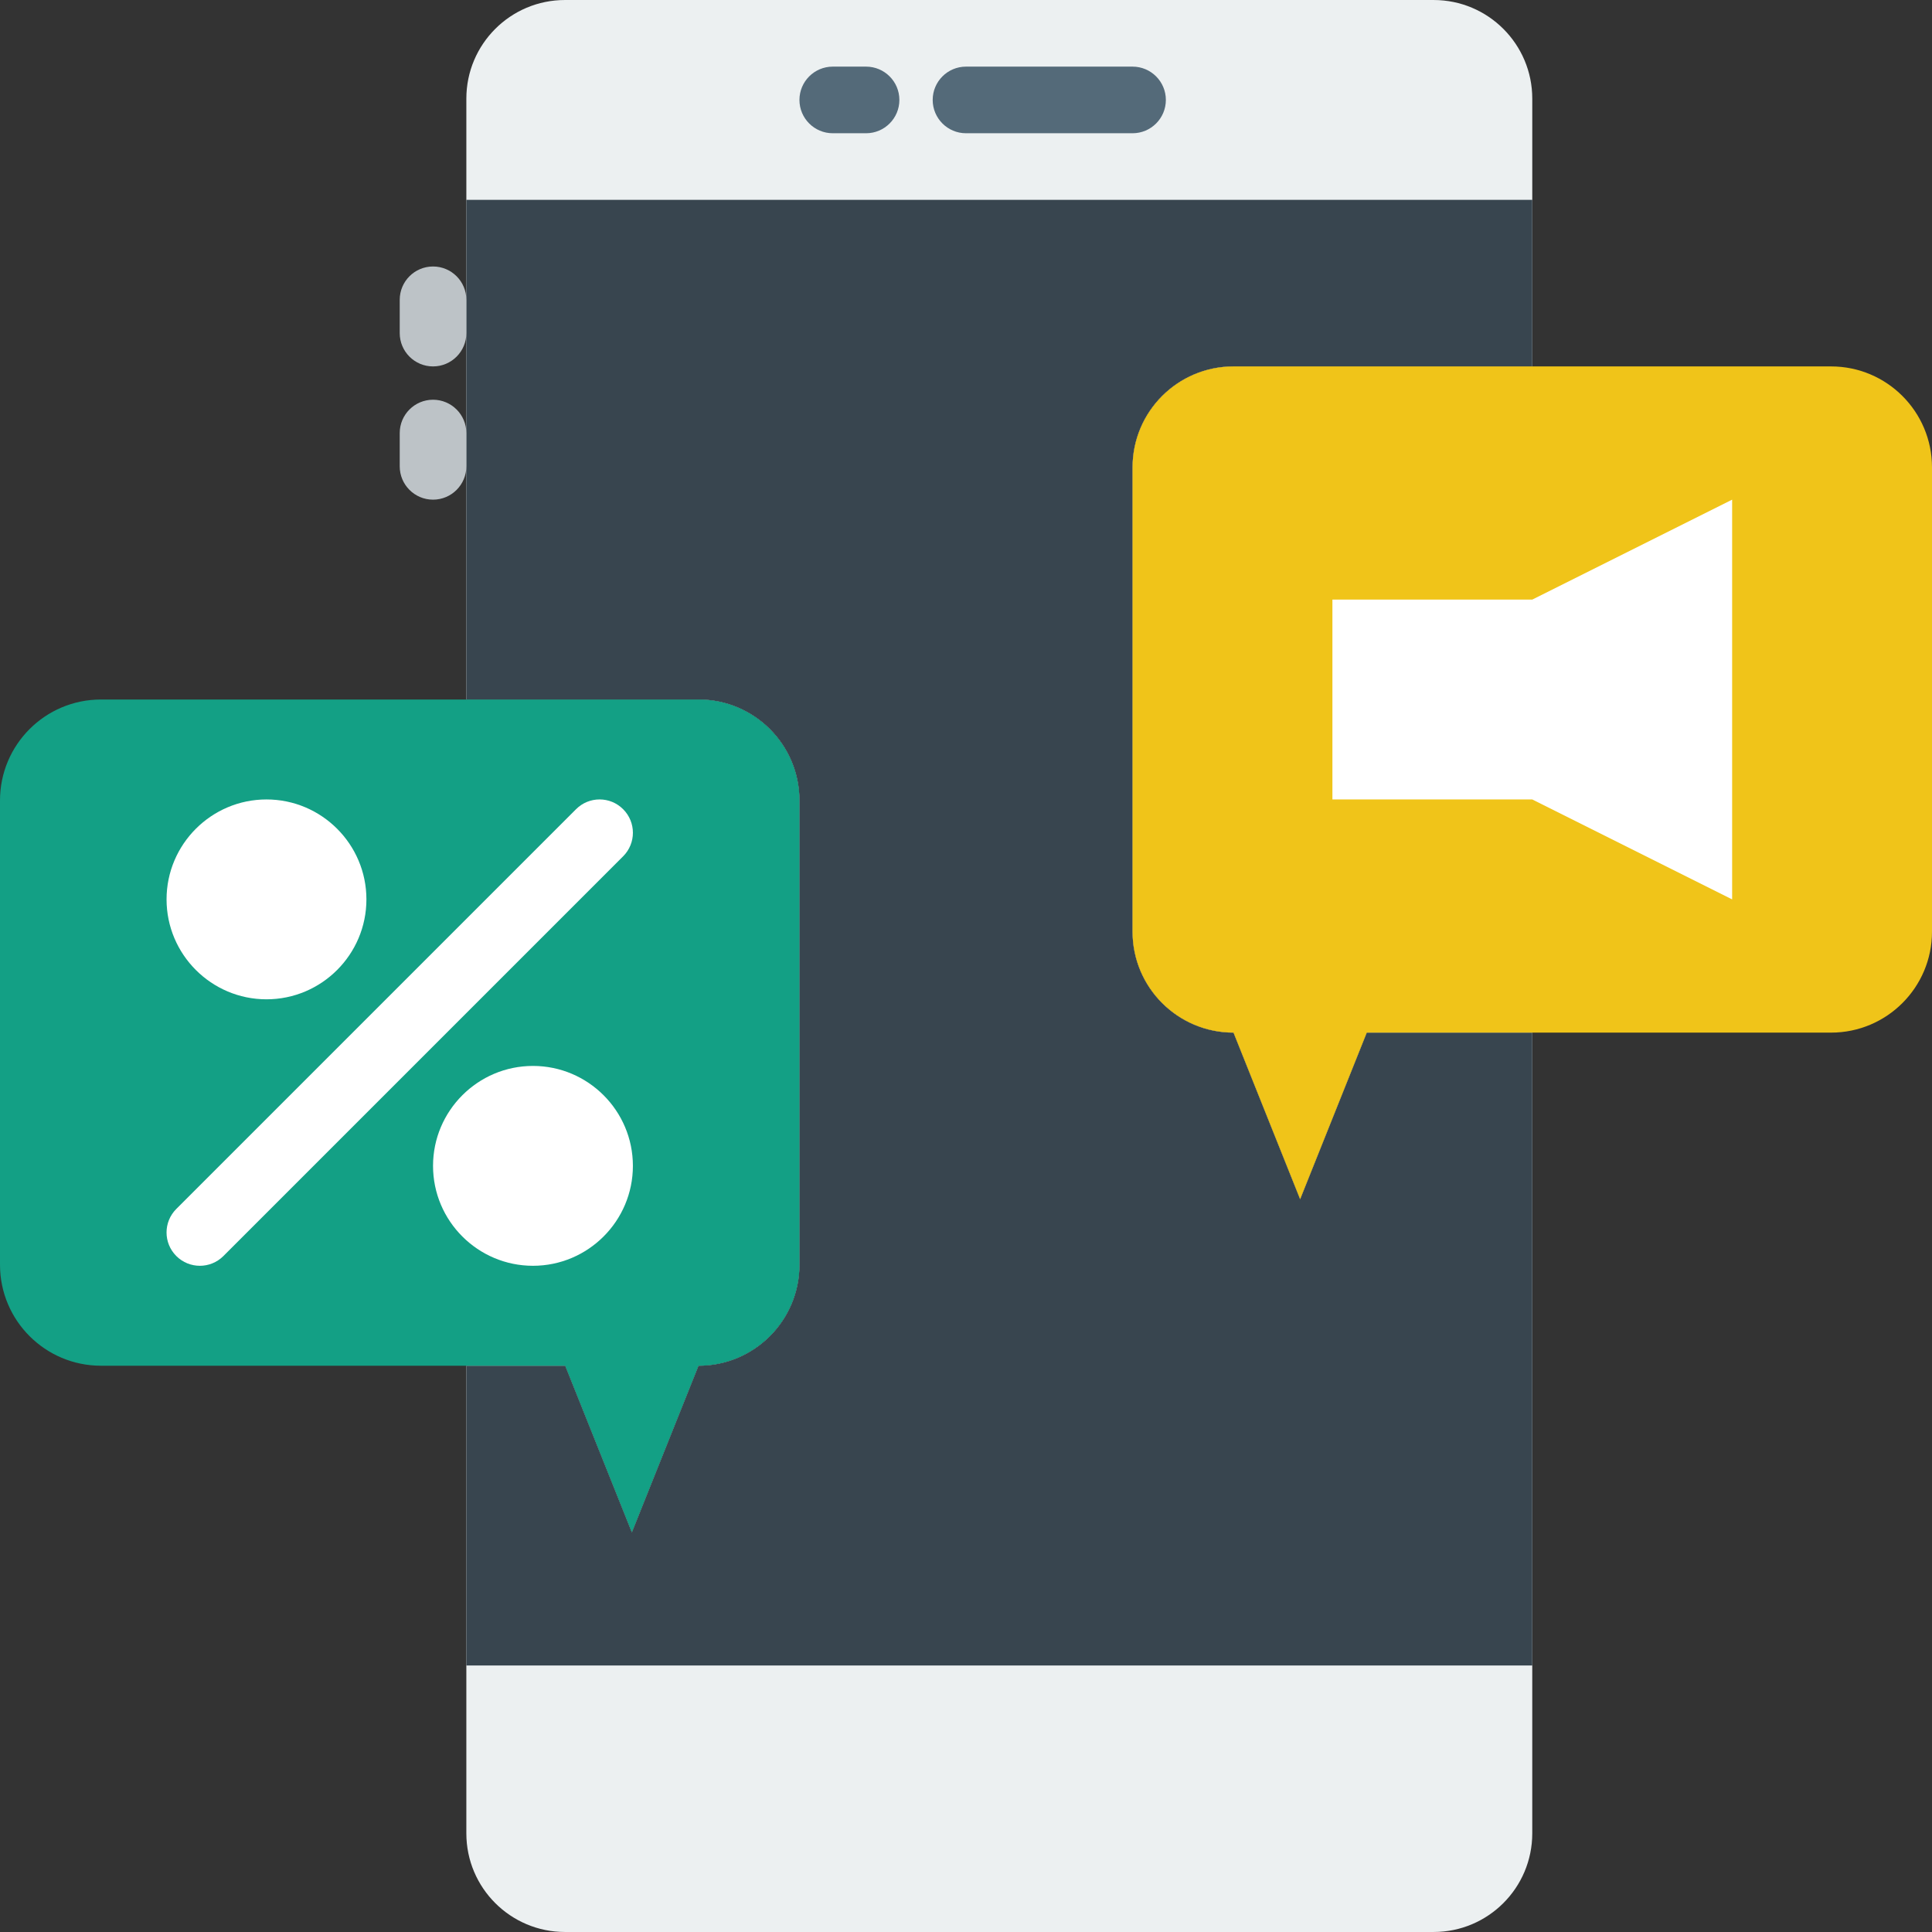
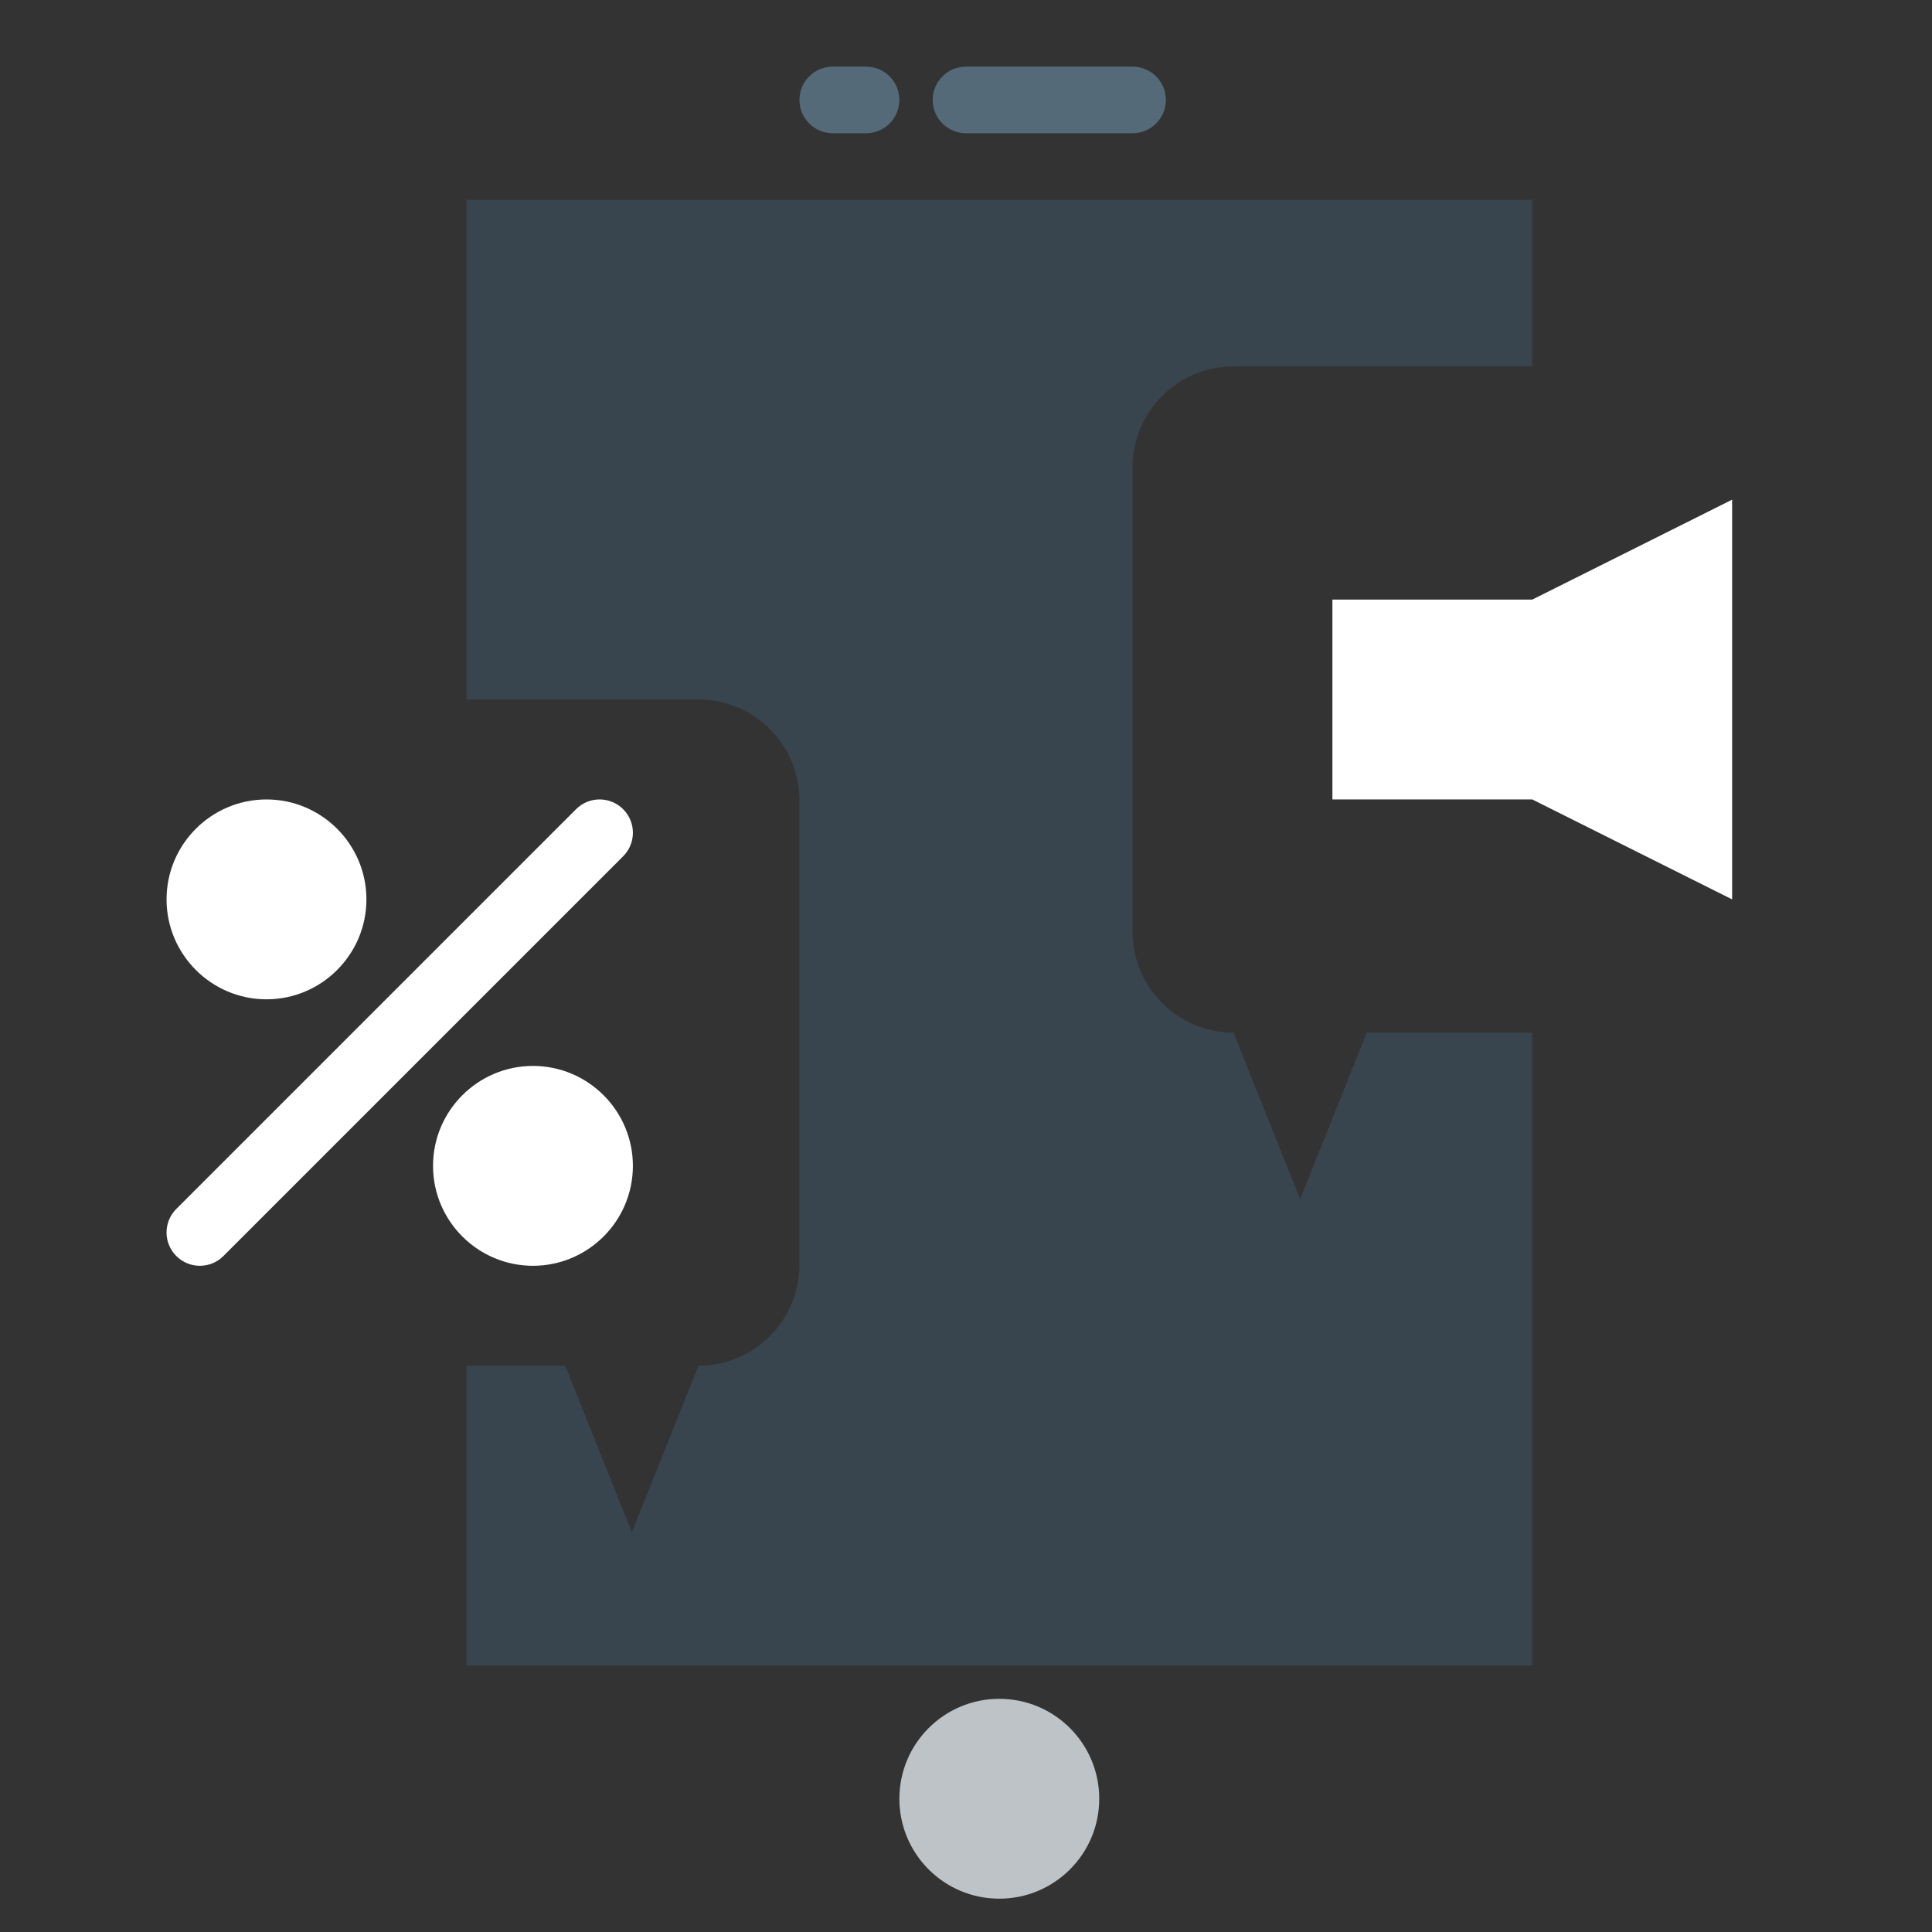
<svg xmlns="http://www.w3.org/2000/svg" height="800px" width="800px" version="1.1" id="Layer_1" viewBox="0 0 512.004 512.004" xml:space="preserve">
  <rect x="0" y="0" width="512.004" height="512.004" fill="#333333" stroke="none" />
  <g>
    <path style="fill:#BDC3C7;" d="M291.312,476.691c0,14.627-11.855,26.483-26.483,26.483c-14.627,0-26.483-11.855-26.483-26.483   s11.855-26.483,26.483-26.483C279.457,450.209,291.312,462.064,291.312,476.691" />
-     <path style="fill:#ECF0F1;" d="M406.071,97.105V26.14c0-14.433-11.705-26.138-26.138-26.138H149.726   c-14.433,0-26.138,11.705-26.138,26.138v159.241h61.519c14.777,0,26.756,11.979,26.756,26.756v123.039   c0,14.777-11.979,26.756-26.756,26.756l-17.655,44.138l-17.655-44.138h-26.209v123.93c0,14.433,11.705,26.138,26.147,26.138   h230.197c14.433,0,26.138-11.705,26.138-26.138V273.657h-43.864l-17.655,44.138l-17.655-44.138   c-14.777,0-26.756-11.979-26.756-26.756V123.862c0-14.777,11.979-26.756,26.756-26.756H406.071z" />
    <path style="fill:#38454F;" d="M406.071,97.105V52.967H123.588v132.414h61.519c14.777,0,26.756,11.979,26.756,26.756v123.039   c0,14.777-11.979,26.756-26.756,26.756l-17.655,44.138l-17.655-44.138h-26.209v79.448h282.483V273.657h-43.864l-17.655,44.138   l-17.655-44.138c-14.777,0-26.756-11.979-26.756-26.756V123.862c0-14.777,11.979-26.756,26.756-26.756H406.071z" />
    <g>
      <path style="fill:#546A79;" d="M300.14,35.312h-44.138c-4.873,0-8.828-3.955-8.828-8.828s3.955-8.828,8.828-8.828h44.138    c4.873,0,8.828,3.955,8.828,8.828S305.013,35.312,300.14,35.312" />
      <path style="fill:#546A79;" d="M229.519,35.312h-8.828c-4.873,0-8.828-3.955-8.828-8.828s3.955-8.828,8.828-8.828h8.828    c4.873,0,8.828,3.955,8.828,8.828S234.392,35.312,229.519,35.312" />
    </g>
    <g>
-       <path style="fill:#BDC3C7;" d="M114.76,97.105c-4.873,0-8.828-3.955-8.828-8.828V79.45c0-4.873,3.955-8.828,8.828-8.828    c4.873,0,8.828,3.955,8.828,8.828v8.828C123.588,93.15,119.633,97.105,114.76,97.105" />
-       <path style="fill:#BDC3C7;" d="M114.76,132.416c-4.873,0-8.828-3.955-8.828-8.828v-8.828c0-4.873,3.955-8.828,8.828-8.828    c4.873,0,8.828,3.955,8.828,8.828v8.828C123.588,128.461,119.633,132.416,114.76,132.416" />
-     </g>
-     <path style="fill:#F0C419;" d="M485.247,273.657H362.208l-17.655,44.138l-17.655-44.138c-14.777,0-26.756-11.979-26.756-26.756   V123.862c0-14.777,11.979-26.756,26.756-26.756h158.349c14.777,0,26.756,11.979,26.756,26.756v123.039   C512.004,261.678,500.025,273.657,485.247,273.657" />
-     <path style="fill:#13A085;" d="M26.756,361.933h123.039l17.655,44.138l17.655-44.138c14.777,0,26.756-11.979,26.756-26.756V212.137   c0-14.777-11.979-26.756-26.756-26.756H26.756C11.979,185.381,0,197.36,0,212.137v123.039C0,349.954,11.979,361.933,26.756,361.933   " />
+       </g>
    <g>
      <path style="fill:#FFFFFF;" d="M52.967,335.45c-2.26,0-4.52-0.865-6.241-2.586c-3.452-3.452-3.452-9.031,0-12.482L152.657,214.45    c3.452-3.452,9.031-3.452,12.482,0c3.452,3.452,3.452,9.031,0,12.482L59.208,332.864C57.487,334.585,55.227,335.45,52.967,335.45" />
      <path style="fill:#FFFFFF;" d="M70.622,264.829c-14.601,0-26.483-11.882-26.483-26.483c0-14.601,11.882-26.483,26.483-26.483    s26.483,11.882,26.483,26.483C97.105,252.947,85.223,264.829,70.622,264.829" />
      <path style="fill:#FFFFFF;" d="M141.243,335.45c-14.601,0-26.483-11.882-26.483-26.483c0-14.601,11.882-26.483,26.483-26.483    c14.601,0,26.483,11.882,26.483,26.483C167.726,323.568,155.844,335.45,141.243,335.45" />
      <polygon style="fill:#FFFFFF;" points="406.071,158.898 353.105,158.898 353.105,211.864 406.071,211.864 459.036,238.347     459.036,132.416   " />
    </g>
  </g>
</svg>